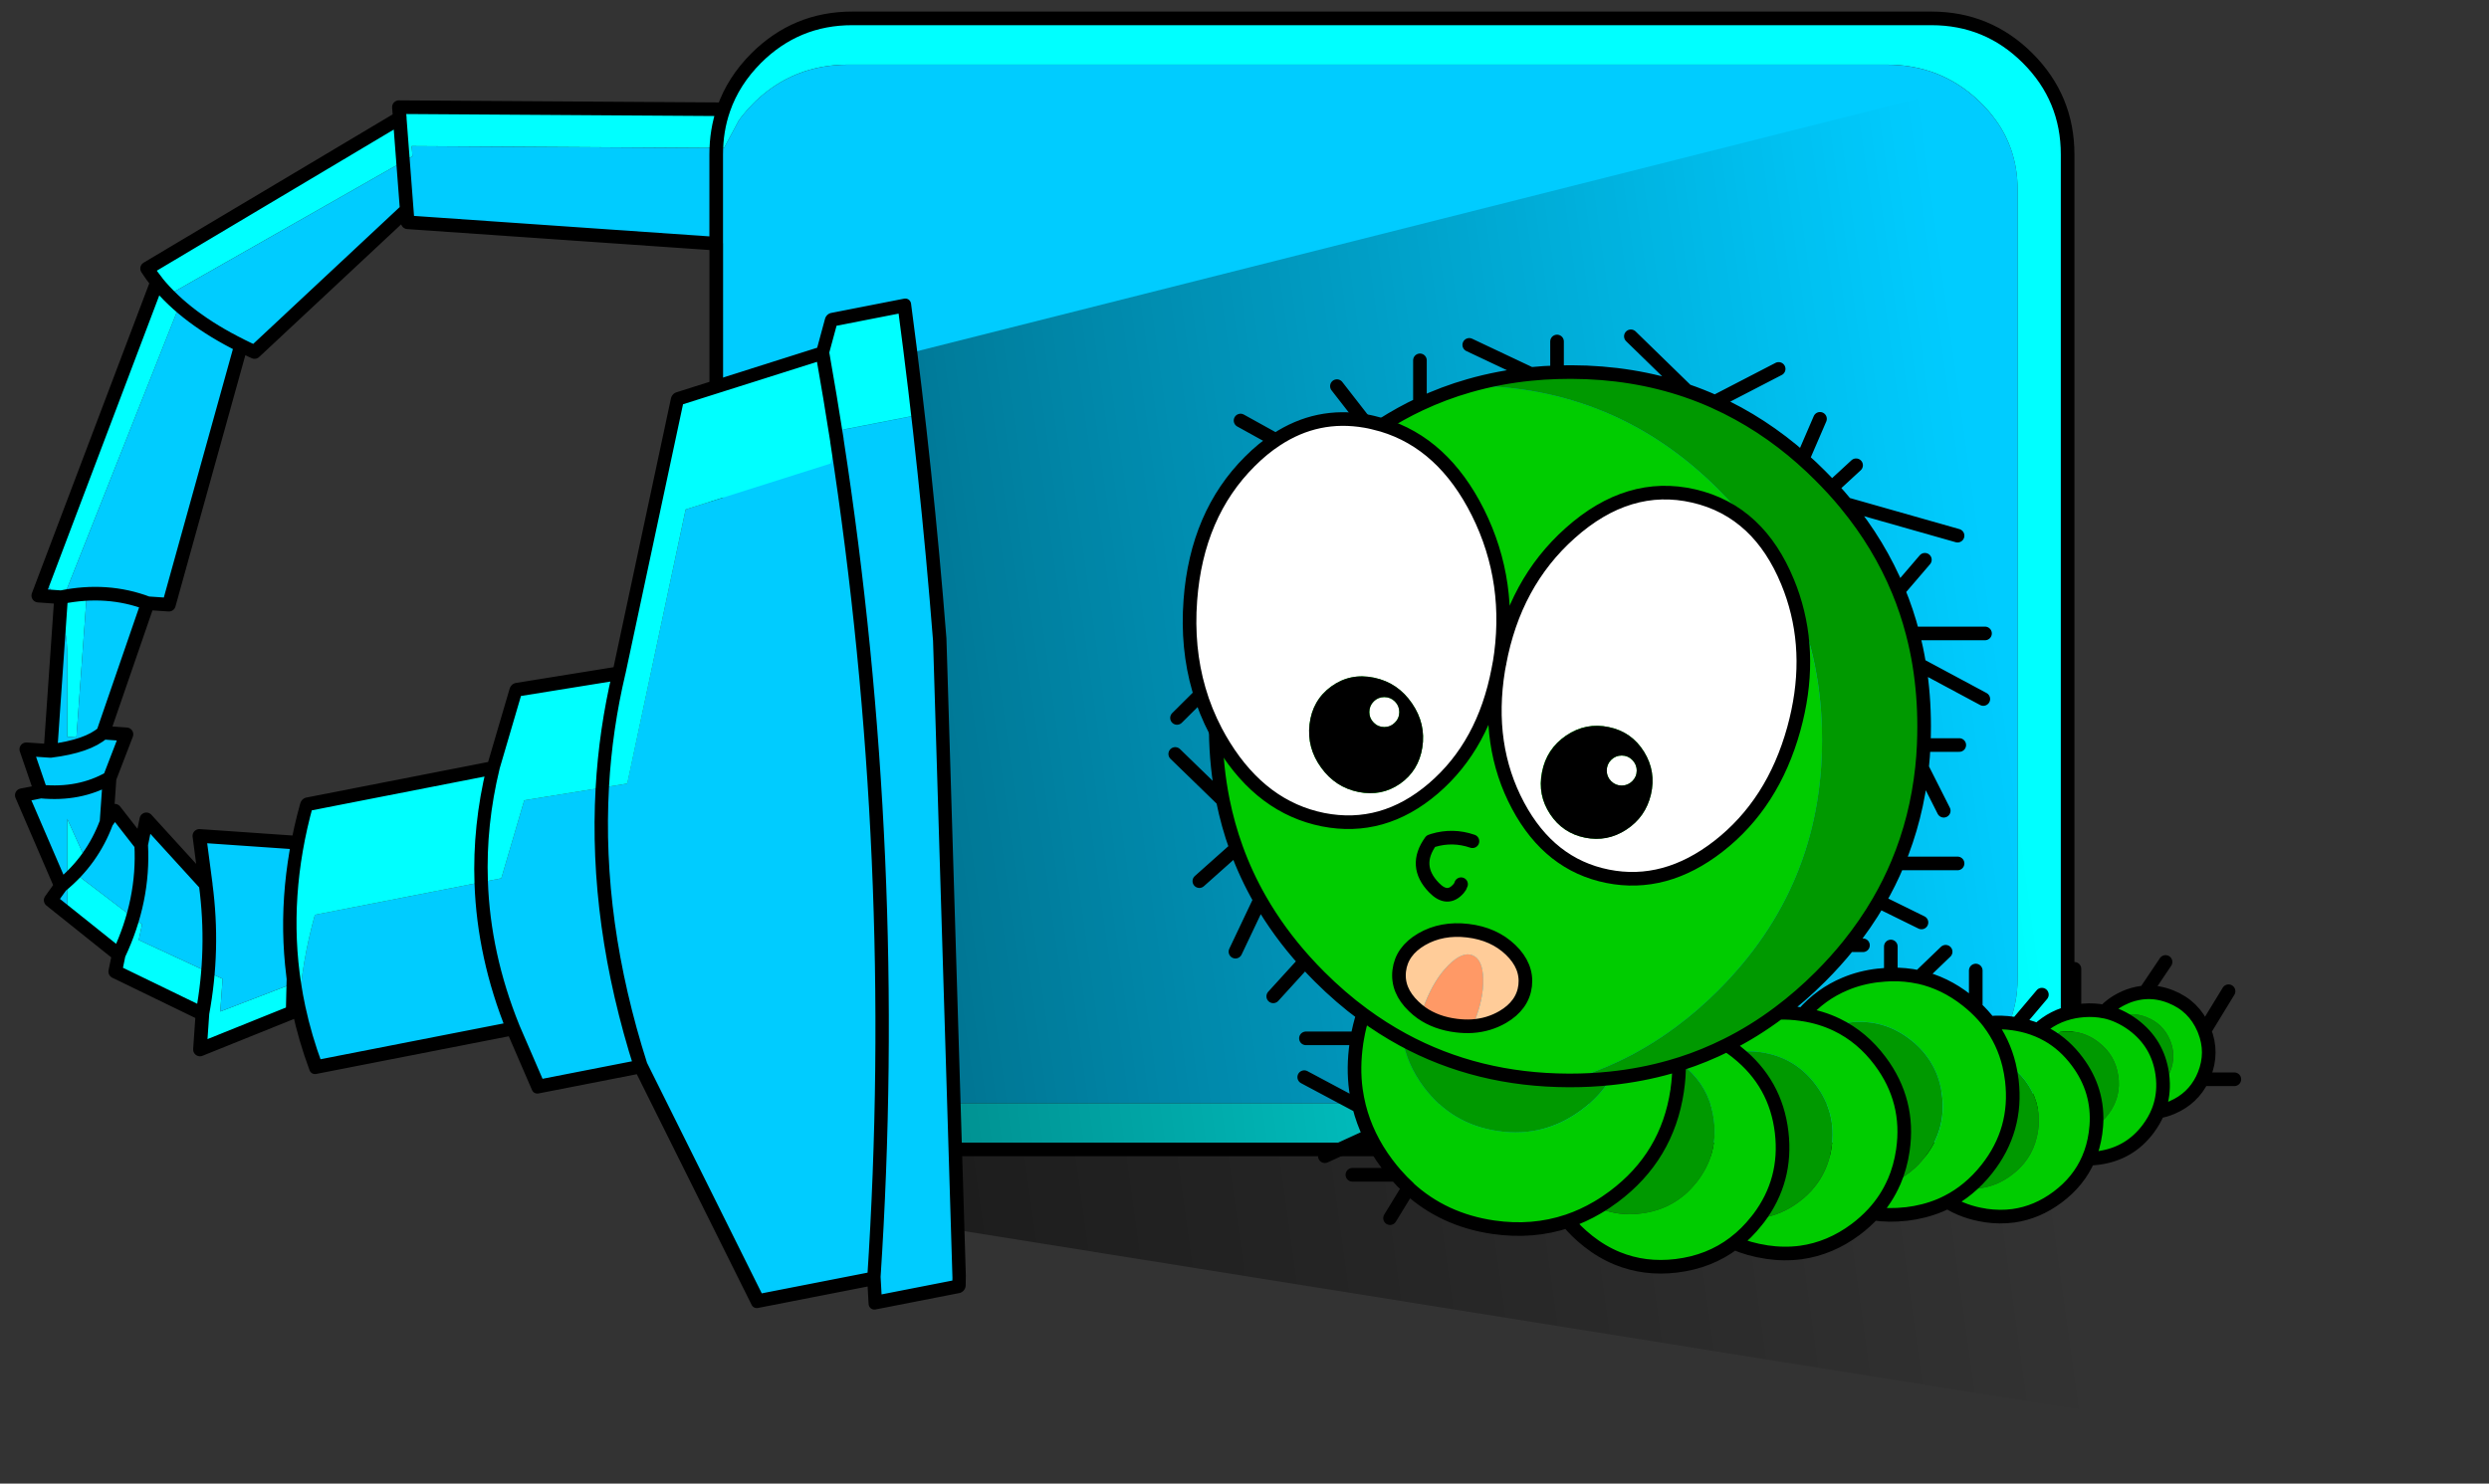
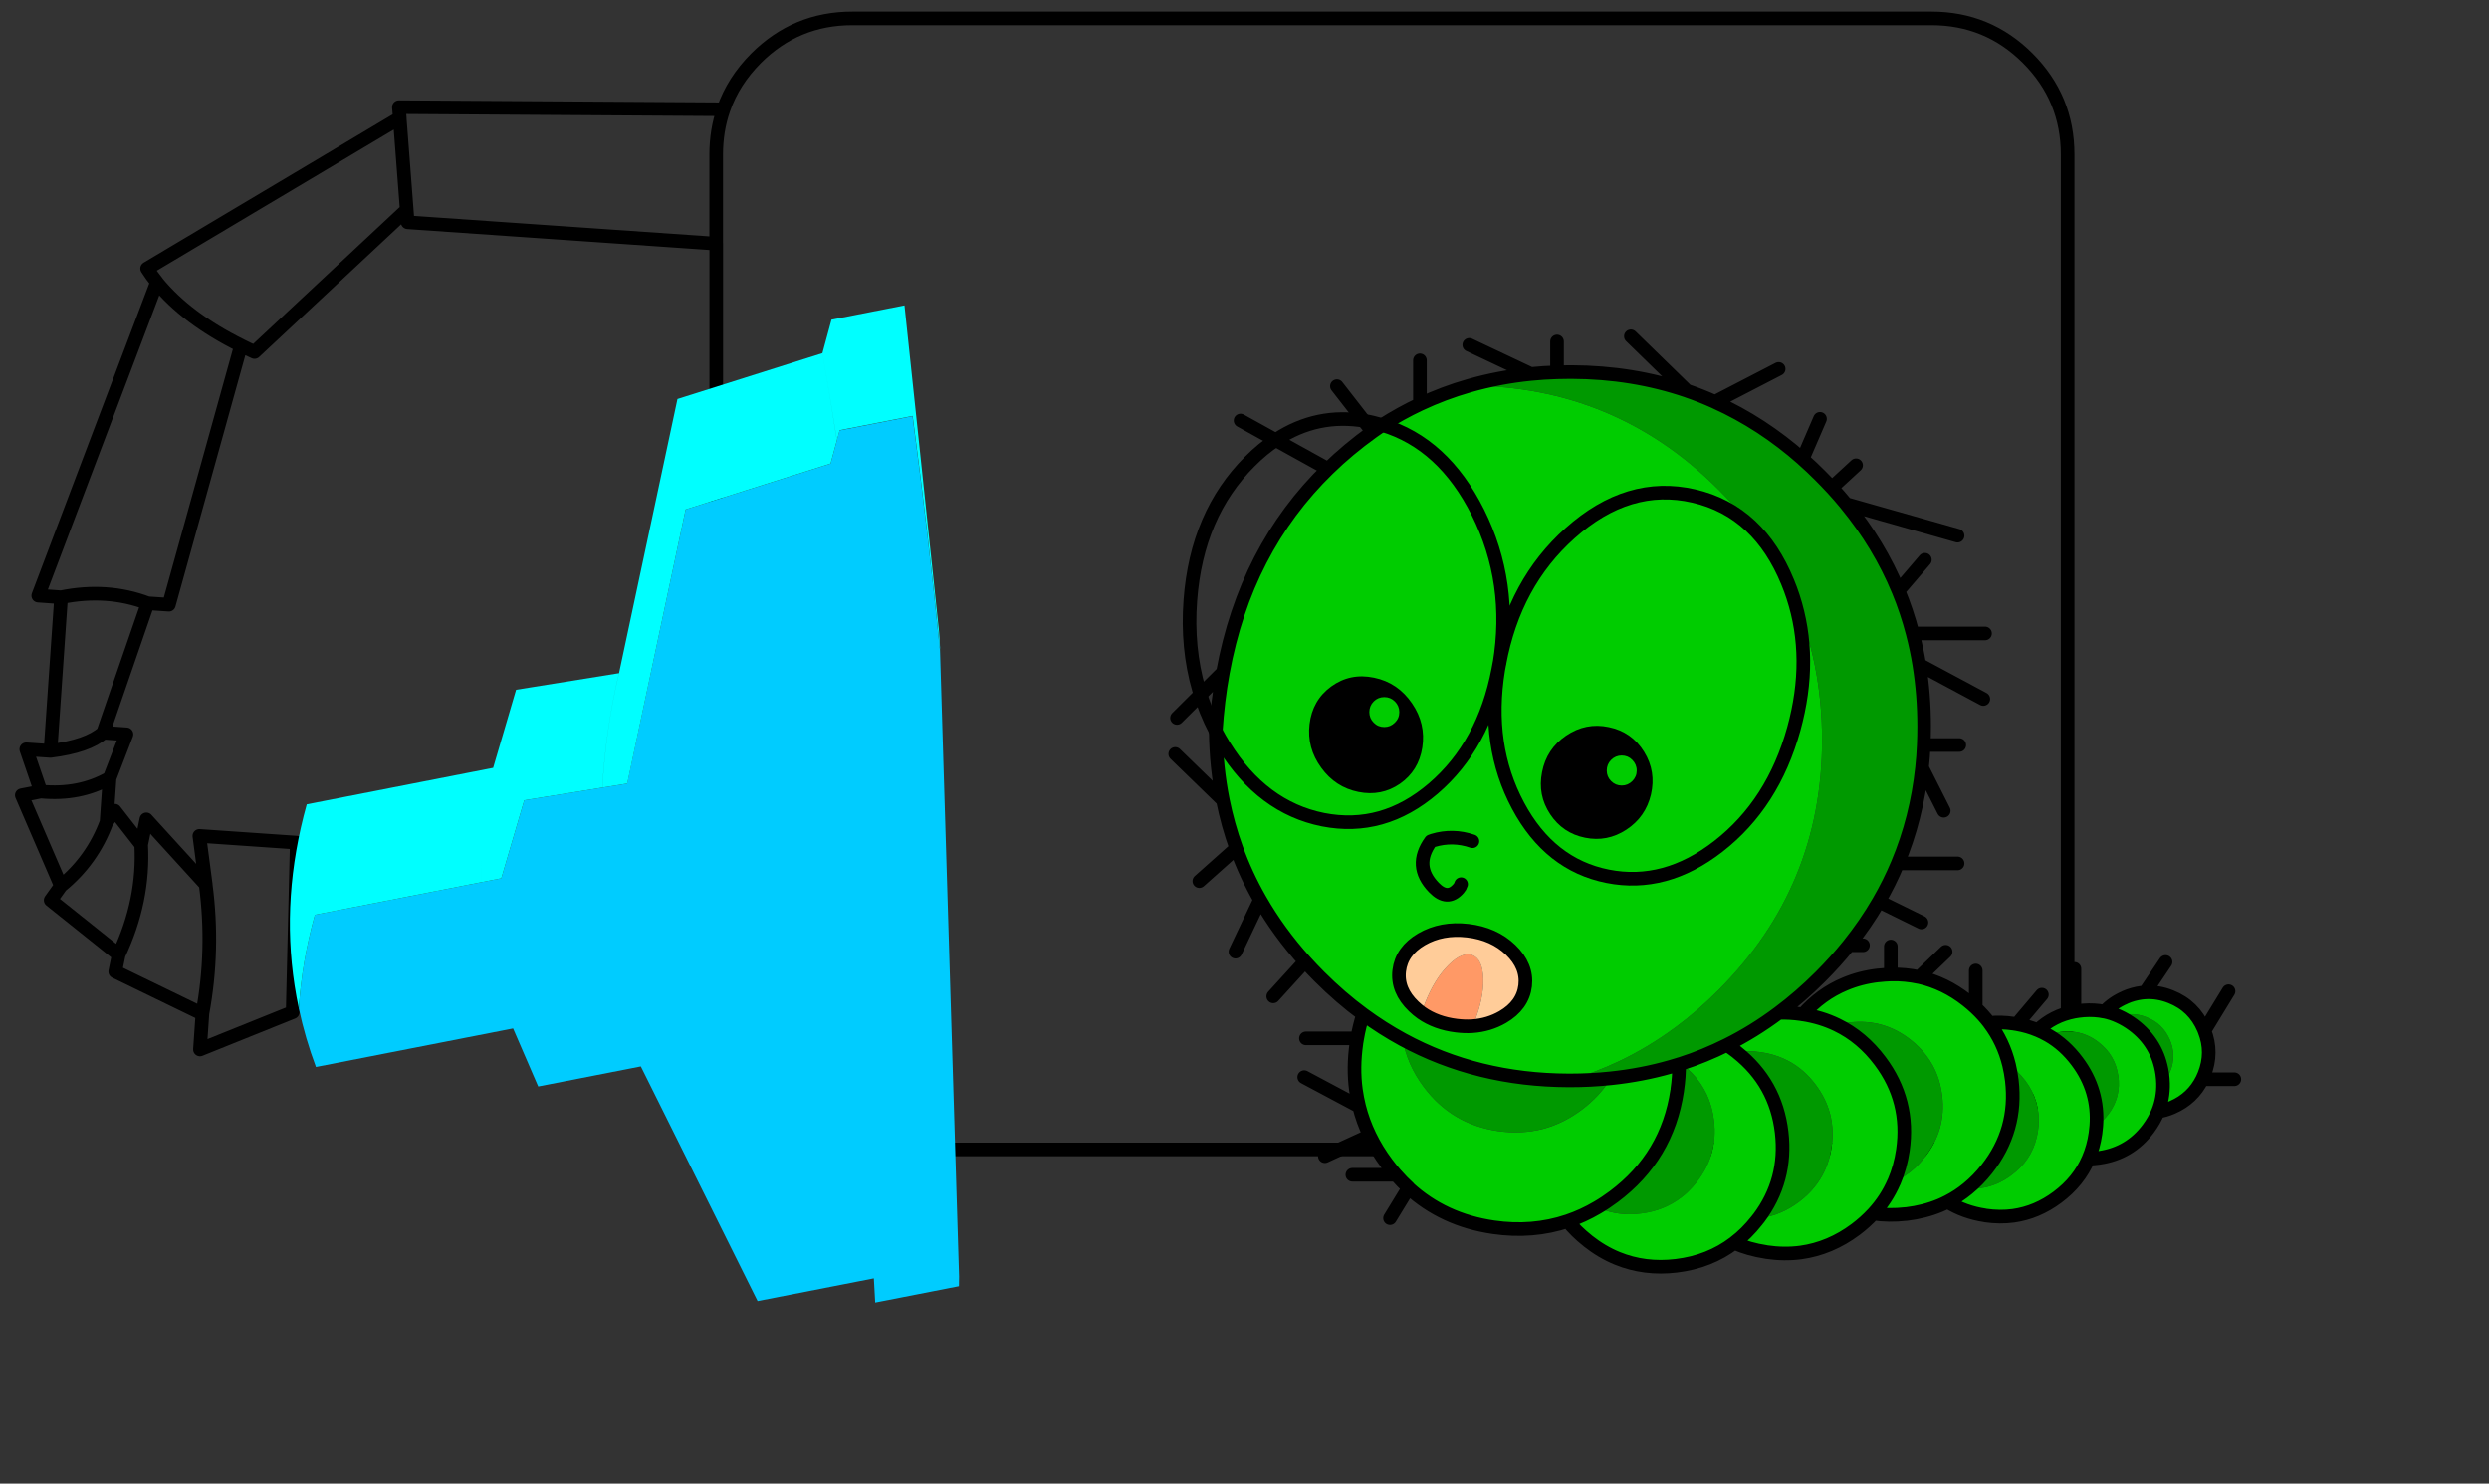
<svg xmlns="http://www.w3.org/2000/svg" version="1.1" id="Layer_1" x="0px" y="0px" viewBox="0 0 3654.6 2179" style="enable-background:new 0 0 3654.6 2179;" xml:space="preserve">
  <rect x="0" y="0" width="3654.6" height="2179" fill="#333333" stroke="none" />
  <style type="text/css">
	.st0{fill:#00FFFF;}
	.st1{fill:#00CCFF;}
	.st2{fill:none;stroke:#000000;stroke-width:20;stroke-linecap:round;stroke-linejoin:round;}
	.st3{fill:url(#SVGID_1_);}
	.st4{fill:#00CC00;}
	.st5{fill:#FF9966;}
	.st6{fill:#FFCC99;}
	.st7{fill:#009900;}
	.st8{fill:#FFFFFF;}
</style>
  <g id="Layer_14">
    <g>
      <g>
        <g>
-           <path class="st0" d="M203.7,1380.6l4.9-22.9l-96.2-73.4l14.5-19.3l-28.2-62.4v139.1l75.6,60.4l-5.1,24.9l128,62.1l-3.6,52.3      l136.1-54.8l1-42.2l-107.3,41.3l3.5-48L203.7,1380.6 M2930.2,176.2c5.4,7.5,10.2,15.3,14.2,23.3c3.1,6.2,5.8,12.5,8.1,19      c6.6,18.7,9.9,38.8,9.9,60.1v1158.1c0,50.7-18.8,94-56.4,129.8c-37.6,35.9-82.9,53.8-136.1,53.8H1245.4      c-53.2,0-98.5-17.9-136.1-53.8c-37.6-35.8-56.3-79.1-56.3-129.8V398.8l-1.3,0v1089.4c0,55.2,19.5,102.4,58.5,141.4      c39.1,39.1,86.2,58.6,141.5,58.6h1584.2c55.2,0,102.4-19.5,141.4-58.6c39.1-39,58.6-86.2,58.6-141.4V227      c0-55.2-19.5-102.4-58.6-141.5c-39-39-86.2-58.6-141.4-58.5H1251.7c-55.2,0-102.4,19.5-141.5,58.5l-47.3,73.7      c-0.2,0.4-0.3,0.9-0.4,1.3l-476.8-3l1.3,16l-371,221c4.6,7.1,9.4,13.8,14.5,20.1L65.1,851.1c5.6,8.2,10.6,16.7,14.8,25.5      l9.8,0.7l-1.3,19.9c6.9,20.4,10.3,42.2,10.3,65.4v119.5l13.5,0.9l15-207.3l-32.3-2.2l167.7-422.7c-4.9-5.8-9.5-11.9-13.9-18.4      l357-203l-1.3-14.8l458.9,2.8c0.1-0.4,0.3-0.9,0.5-1.3l21.2-39.6c0.1-0.1,0.1-0.2,0.2-0.3c0.1-0.1,0.2-0.2,0.3-0.3      c0.1-0.1,0.2-0.2,0.3-0.3c0.4-0.6,0.8-1.2,1.2-1.7c0.8-1,1.5-2.1,2.3-3.1c0.1-0.1,0.2-0.2,0.3-0.3c0.4-0.6,0.9-1.2,1.4-1.8      c4.6-5.8,9.7-11.5,15.3-17c0.5-0.5,1.1-1.1,1.7-1.6c0.1-0.1,0.2-0.3,0.3-0.4c0.3-0.3,0.5-0.5,0.8-0.8c0.1-0.1,0.2-0.2,0.3-0.3      c37.6-35.8,82.9-53.7,136.1-53.7H2770c53.2,0,98.5,17.9,136.1,53.7C2915.3,157.4,2923.3,166.6,2930.2,176.2z" />
-           <path class="st1" d="M79.9,876.6c-4.2-8.8-9.1-17.3-14.8-25.5l-9,23.8L79.9,876.6 M2944.4,199.5c-4-8.1-8.8-15.8-14.2-23.3      c-6.9-9.6-15-18.8-24.1-27.5c-37.6-35.8-82.9-53.7-136.1-53.7H1245.4c-53.2,0-98.5,17.9-136.1,53.7c-0.1,0.1-0.2,0.2-0.3,0.3      c-0.3,0.2-0.5,0.5-0.8,0.8c-0.1,0.1-0.2,0.2-0.3,0.4c-0.6,0.6-1.2,1.1-1.7,1.6c-5.6,5.5-10.7,11.2-15.3,17      c-0.5,0.6-1,1.2-1.4,1.8c-0.1,0.1-0.2,0.2-0.3,0.3c-0.8,1.1-1.6,2.1-2.3,3.1c-0.4,0.5-0.8,1.1-1.2,1.7c-0.1,0.1-0.2,0.2-0.3,0.3      c-0.1,0.1-0.2,0.2-0.3,0.3c-0.1,0.1-0.1,0.2-0.2,0.3l-21.2,39.6c-0.2,0.4-0.3,0.9-0.5,1.3l-458.9-2.8l1.3,14.8l-357,203      c4.4,6.5,9,12.6,13.9,18.4L94.9,873.5l32.3,2.2l-15,207.3l-13.5-0.9V962.6c0-23.2-3.4-45-10.3-65.4l-14.3,205.8l-35.5-2.4      l21.3,62.1L32,1168l57.4,133.2l-15,21l24.3,19.5v-139.1l28.2,62.4l-14.5,19.3l96.2,73.4l-4.9,22.9l123.2,57l-3.5,48l107.3-41.3      l5-206.8l-143-9.9l9.4,71.4l-87.2-95.7l-7.6,37.1l-38.8-49.8l-12.1,16.9l4.5-64.7l24.8-64.4l-34.3-2.4L216.9,886l31.1,2.1      l105.9-380.6c7,3.5,13.7,6.7,19.9,9.5l223.5-208.7l1.4,18.3l453.1,31.4v40.8l1.3,0v1037.9c0,50.7,18.8,94,56.3,129.8      c37.6,35.9,82.9,53.8,136.1,53.8H2770c53.2,0,98.5-17.9,136.1-53.8c37.6-35.8,56.4-79.1,56.4-129.8V278.6      c0-21.3-3.3-41.4-9.9-60.1C2950.2,212,2947.5,205.7,2944.4,199.5z" />
-         </g>
+           </g>
      </g>
    </g>
  </g>
  <g id="Layer_6">
    <g>
      <g>
        <path class="st2" d="M1062.4,160.5c9.5-27.6,25.5-52.6,47.8-75c39.1-39,86.2-58.6,141.5-58.5h1584.2     c55.2,0,102.4,19.5,141.4,58.5c39.1,39.1,58.6,86.2,58.6,141.5v1261.2c0,55.2-19.5,102.4-58.6,141.4     c-39,39.1-86.2,58.6-141.4,58.6H1251.7c-55.2,0-102.4-19.5-141.5-58.6c-39-39-58.5-86.2-58.5-141.4V357.9l-453.1-31.4l-1.4-18.3     L373.7,517c-6.2-2.8-12.9-6-19.9-9.5L248,888.1l-31.1-2.1l-65.5,190.1l34.3,2.4l-24.8,64.4l-4.5,64.7l12.1-16.9l38.8,49.8     l7.6-37.1l87.2,95.7l-9.4-71.4l143,9.9l-6,249l-136.1,54.8l3.6-52.3l-128-62.1l5.1-24.9l-99.9-79.9l15-21L32,1168l27.9-5.4     l-21.3-62.1l35.5,2.4l15.6-225.7l-33.5-2.4l174.3-460.3c-5.1-6.3-9.9-13-14.5-20.1l371-221l-1.3-16L1062.4,160.5     c-7.2,20.7-10.8,42.8-10.8,66.5v130.9 M586.9,173.5l10.3,134.7 M230.4,414.6c28.8,35.4,70,66.4,123.5,92.9 M74.1,1102.9     c36.5-4.5,62.3-13.5,77.3-26.8 M89.7,877.2c45-9.2,87.5-6.3,127.3,8.8 M302,1299.1c8.5,63.7,6.9,127-4.9,190 M174.3,1402.1     c25-52.9,36-106.8,33-161.6 M89.4,1301.2c30.9-25.2,53.2-56.4,67-93.6 M59.9,1162.6c37.8,3.6,71.4-2.9,100.9-19.7" />
      </g>
    </g>
  </g>
  <g id="Layer_12">
    <g transform="matrix( 1, 0, 0, 1, 0,420) ">
      <g>
        <g>
          <linearGradient id="SVGID_1_" gradientUnits="userSpaceOnUse" x1="1092.301" y1="740.661" x2="2957.201" y2="998.911" gradientTransform="matrix(1 0 0 -1 0 1690.717)">
            <stop offset="0" style="stop-color:#000000;stop-opacity:0.498" />
            <stop offset="1" style="stop-color:#000000;stop-opacity:0" />
          </linearGradient>
-           <path class="st3" d="M3134.5,1663.2L2900.4-296.2L1243.3,121.9l-71.8,1227.2L3134.5,1663.2z" />
        </g>
      </g>
    </g>
  </g>
  <g id="Layer_13">
    <g transform="matrix( -0.056, -1.008, 0.981, -0.192, 649.85,2517.3) ">
      <g>
        <g>
          <g>
            <path class="st1" d="M1408.5,824.5c4.9-0.3,9.8-0.5,14.7-0.6c-10.3-0.1-20.6,0-30.9,0.2L1408.5,824.5 M506.2,674.4l-35.3,0       l0,125.3c0.9,0.1,1.7,0.1,2.6,0.2c1.5,0.1,2.9,0.2,4.4,0.3c1.4,0.1,2.7,0.2,4,0.3c0.9,0.1,1.8,0.1,2.6,0.2l907.4,23.3       c115.4-5.3,230.8-12.4,346.2-21.4l0-109.2l-13.8-4.9C1310.3,729.4,904.2,724.7,506.2,674.4 M1288.9,349.8l1.2-37.1       c-127.8-14.9-265.3-3.5-412.7,34.1L506.2,500.4l0,174c398,50.3,804,55,1218.2,14.2l-31.6-11.2L1667.6,459L1288.9,349.8        M1187.9,125.5l0-248.8c-43.2-15.6-86.7-26.1-130.7-31.5c-29.5,4.6-59.2,11.4-89,20.5l0,295.2       C1043.5,135.8,1116.7,124.1,1187.9,125.5 M1187.9,155.7v-30.2c-71.2-1.5-144.4,10.3-219.7,35.3l-90.8,32.4l0,153.7       c147.4-37.6,285-48.9,412.7-34.1l3.8-116.7L1187.9,155.7z" />
            <path class="st0" d="M1392,824.1c-0.2,0-0.4,0-0.7,0c0.3,0,0.6,0,0.9,0H1392 M1349.4,152.7v-279       c-84.3-30.6-170.2-41.5-257.6-32.9c-11.5,1.1-23.1,2.6-34.6,4.4c44,5.4,87.5,15.9,130.7,31.5l0,248.8       C1243,126.7,1296.8,135.7,1349.4,152.7 M1187.9,125.5v30.2l106,40.4l-3.8,116.7c55.3,6.4,108.7,17.8,160.3,34l5.1-153.7       l-106.1-40.4C1296.8,135.7,1243,126.7,1187.9,125.5 M1854.3,674.4L1829.1,456l-378.7-109.1c-51.6-16.3-105-27.6-160.3-34       l-1.2,37.1L1667.6,459l25.3,218.4l31.6,11.2C1767.6,684.4,1810.9,679.6,1854.3,674.4 M1899.8,690.5l-45.4-16.1       c-43.4,5.2-86.7,10-129.8,14.3l13.8,4.9l0,109.2c-115.4,8.9-230.8,16.1-346.2,21.4h0.3c10.3-0.2,20.6-0.2,30.9-0.2l476.6-24.2       V690.5z" />
          </g>
        </g>
        <g>
-           <path class="st2" d="M1899.8,799.7V690.5l-45.4-16.1c-43.4,5.2-86.7,10-129.8,14.3 M1392,824.1h0.3 M1899.8,799.7      c-163.8,12.7-327.5,21-491.3,24.8l-16.2-0.4 M1392,824.1l-907.4-23.3c-0.9-0.1-1.8-0.1-2.6-0.2c-1.4-0.1-2.7-0.2-4.1-0.3      c-1.5-0.1-2.9-0.2-4.4-0.3c-0.9-0.1-1.7-0.1-2.6-0.2l0-125.3l35.3,0l0-174l371.1-153.6l0-153.7l90.8-32.4l0-295.2      c29.8-9,59.5-15.9,89-20.5c11.5-1.8,23.1-3.3,34.6-4.4c87.4-8.6,173.3,2.4,257.6,32.9v279l106.1,40.4l-5.1,153.7L1829.1,456      l25.3,218.4 M968.2,160.8c75.3-25,148.5-36.7,219.7-35.2c55.1,1.1,108.9,10.2,161.5,27.1 M877.4,346.8      c147.4-37.6,285-48.9,412.8-34.1c55.3,6.4,108.7,17.8,160.3,34 M506.2,674.4c398,50.3,804,55,1218.2,14.2" />
-         </g>
+           </g>
      </g>
    </g>
  </g>
  <g>
    <g transform="matrix( 1, 0, 0, 1, 1911,937.55) ">
      <g>
        <g>
          <g>
            <path class="st4" d="M721.8-61c-3.3-7.1-10.3-20.5-21.1-40.4c-10.7-19.8-24.5-41.1-41.3-63.8c-14.3-18.5-30.1-36.4-47.4-53.6       C510.9-319.8,389-370.6,246.3-371.1c-24.9,7.1-49.1,16.2-72.5,27.2c-18.9,8.9-37.3,19-55.2,30.5c-4.9,3.3-9.7,6.7-14.5,10.1       c-23.5,16.9-45.3,35.1-65.2,54.5C-42-170.1-93.4-70.5-115.4,49.9c-5.1,27.8-8.6,56.7-10.5,86.7c0.4,35,3.9,68.7,10.4,101.1       c4.9,24.2,11.5,47.8,19.7,70.6c9.5,26.1,21.1,51.3,35,75.6c18.2,31.8,40.2,62,66,90.6c6.8,7.6,13.9,15,21.2,22.4       c20.5,20.5,41.9,39,64.1,55.3c18.8,13.8,38.1,26.2,58.1,37c73,39.7,154.1,59.7,243.4,60c25.7-7.4,50.5-16.8,74.5-28.2       c28.3-13.5,55.4-29.8,81.4-48.9c0.7-0.5,1.4-1.1,2.2-1.6c21.4-15.9,42.1-33.8,61.9-53.6c101.6-101.6,152.4-224.2,152.4-367.8       C764.3,73.2,750.1,3.2,721.8-61 M193.3,296.8c-1.2,0.4-2.3,0.8-3.4,1.2c-17.4,24.1-15.9,46.8,4.6,68       c13.2,13.7,25.3,14.2,36.3,1.5c1.7-1.9,2.9-4,3.6-6.4c-0.8,2.4-2,4.5-3.6,6.4c-11,12.8-23.1,12.3-36.3-1.5       c-20.5-21.2-22-43.9-4.6-68C191,297.6,192.1,297.2,193.3,296.8c19.3-5.8,38.5-5.4,57.8,1.2C231.8,291.4,212.6,291,193.3,296.8        M307.3,457.6c16.4,15.8,23.5,33.3,21.3,52.5c-2.3,19.2-13.3,34.6-33,46.1c-13.5,7.8-28.3,12.3-44.5,13.4       c-7.5,0.5-15.3,0.2-23.4-0.8c-20-2.4-37.1-8.6-51.5-18.8c-4-2.9-7.8-6-11.4-9.5c-16.5-15.8-23.6-33.3-21.3-52.5       c2.3-19.2,13.2-34.6,32.9-46.1c19.7-11.4,42.3-15.6,67.8-12.6C269.8,432.4,290.8,441.8,307.3,457.6 M734.4,552.1       c-0.2-0.1-0.5-0.1-0.8-0.2c-11.2-1.6-22.1-2.3-32.8-2c-24.4,18.3-49.8,34-76.3,47.2c4.9,3.2,9.8,6.7,14.6,10.4h0       c11.3-1.6,23.1-1.5,35.3,0.3c0.1,0,0.3,0.1,0.5,0.1c8.8,1.3,17.1,3.4,25,6.2c5.1,1.8,10,4,14.8,6.5c15.6,8.2,29.1,20,40.5,35.3       c20.3,27.2,28.1,57.6,23.2,91.2c-2.6,17.8-8.3,33.8-17.3,47.9c-2.2,3.5-4.6,6.8-7.2,10.1c-6.6,8.4-14.5,16-23.7,22.8       c-17.4,13-36,20.8-56,23.5c-1,0.1-2,0.3-3,0.4c-0.9,1.3-1.9,2.5-2.8,3.8c-9.9,12.6-20.8,23.4-32.7,32.4       c14.4,6.3,29.9,10.7,46.5,13.2c0.2,0,0.5,0.1,0.7,0.2c17.5,2.6,34.3,2.8,50.7,0.6c28.6-3.9,55.3-15.2,80.3-33.8       c9.6-7.2,18.2-14.9,25.9-23.3c12.8-13.9,22.9-29.4,30.3-46.5c6.2-14.3,10.5-29.8,12.9-46.4c7-48.2-4.1-91.8-33.3-130.8       c-17.7-23.7-38.9-41.5-63.6-53.4c-15.3-7.4-31.9-12.5-49.9-15.3C735.6,552.2,735,552.2,734.4,552.1 M990,542.7       c-4.1-3.8-8.4-7.6-13-11.1c-21.7-17.2-45.1-28.5-70.1-34.1c-13.4-3-27.3-4.3-41.6-3.9c-5.8,0.1-11.6,0.6-17.6,1.3       c-0.2,0-0.5,0-0.8,0c-17.5,2.1-33.8,6.3-48.9,12.6c-23.5,9.8-44.2,24.7-61.9,44.8c18,2.8,34.6,7.9,49.9,15.3       c5.8-1.5,11.9-2.7,18.1-3.5c0.1,0,0.3,0,0.6,0c33.5-3.8,63.4,4.7,89.9,25.6c8.9,7,16.5,14.7,22.8,23c3.5,4.6,6.7,9.5,9.5,14.6       c7.2,13.3,11.8,28.1,13.8,44.5c4,33.7-4.5,63.8-25.6,90.4c-2.7,3.4-5.5,6.7-8.4,9.8c-1.8,1.9-3.6,3.7-5.5,5.5       c-9.4,8.7-19.7,15.6-31.1,20.8c-7.4,17.1-17.5,32.6-30.3,46.5c15.4,2.3,31.4,2.5,48,0.6c0.2,0,0.4,0,0.7,0       c17.5-2.1,33.9-6.3,49.1-12.6c3.8-1.6,7.6-3.4,11.3-5.3c10.4-5.4,20.3-11.8,29.5-19.4c10.1-8.3,19.4-17.8,28-28.7       c30.2-38.2,42.4-81.6,36.7-130c-0.9-7.9-2.3-15.5-4.1-22.9c-5.5-22.9-15.2-43.4-29.1-61.7C1004,557,997.3,549.7,990,542.7        M437.9,837.3c-1.1-0.5-2.2-0.9-3.3-1.4c-14.1,8.3-28.6,15-43.5,20c8.3,10.3,18,19.7,28.9,28.4c0.2,0.2,0.3,0.3,0.5,0.5       c13.9,11,28.4,19.6,43.6,25.8c26.7,10.9,55.5,14.6,86.4,10.9c32.5-3.8,60.9-15,85.2-33.6c11.9-9,22.8-19.8,32.7-32.4       c1-1.2,1.9-2.5,2.8-3.8c28.1-37.3,39.3-79.4,33.8-126.3c-5.7-48.2-27.5-87.3-65.4-117.4c-0.2-0.2-0.4-0.4-0.6-0.5       c-4.8-3.7-9.6-7.2-14.6-10.4c-21.7,10.8-44.1,19.9-67.1,27.3c0.8,0.6,1.6,1.3,2.5,1.9c0.1,0.1,0.2,0.2,0.3,0.3       c0.4,0.3,0.9,0.7,1.3,1c4.3,3.5,8.4,7.2,12.1,11.1c18.2,19,28.9,42.2,32.1,69.6c4,33.7-4.5,63.9-25.5,90.5       c-4.2,5.3-8.6,10.1-13.2,14.5c-2.6,2.5-5.4,4.9-8.2,7c-17.2,13.5-37.4,21.7-60.7,24.4C476.5,847.5,456.5,844.9,437.9,837.3        M288.4,723.7c-45.3-6.6-81.6-28.2-109-64.9c-16.2-21.7-26.4-44.9-30.8-69.5c-20-10.8-39.3-23.2-58.1-37       c-3.7,11.3-6.6,23.1-8.7,35.3c-0.4,2.2-0.7,4.4-1.1,6.6c-0.1,0.3-0.1,0.6-0.1,0.9c-3.4,23.6-3.7,46.3-0.7,68.3       c1.1,8.2,2.7,16.2,4.7,24.2c3.7,14.7,8.9,29,15.6,42.9c6.8,14.1,15.2,27.9,25.2,41.2c4.3,5.7,8.7,11.2,13.3,16.4       c5.9,6.8,12.1,13.1,18.6,19c34.3,31.4,75.9,50.7,124.6,57.8c38.5,5.6,74.9,2.6,109.1-8.9c14.9-5,29.5-11.7,43.5-20       c8.1-4.8,16.1-10.1,23.9-15.9c52.4-39.1,83.4-91,93.1-155.6c0-0.3,0.1-0.7,0.1-1c1.9-12.9,2.8-25.5,2.7-37.9       c-4.1,1.3-8.2,2.6-12.3,3.8c-28.3,8.1-57.5,13.7-87.9,16.9c-10.7,17.6-25,33-42.8,46.3c-16.1,12-33,20.7-50.7,26.2       c-1.9,0.6-3.9,1.2-5.9,1.7C333.7,725.9,311.6,727,288.4,723.7 M1165.8,727.1c0.5-3.7,0.9-7.3,1.2-10.9       c2.6-34.6-6.7-66.2-28-94.7c-12.3-16.5-26.6-29.4-43.1-38.8c-4.7-2.7-9.6-5.1-14.7-7.2c-9.7-4-20-7-30.9-8.9       c-1.5-0.2-2.9-0.5-4.4-0.7c-0.2-0.1-0.4-0.1-0.6-0.1c-12.2-1.8-24-2.1-35.5-1c13.8,18.3,23.5,38.8,29.1,61.7       c3.4,2.3,6.7,4.9,9.8,7.7c0.5,0.4,0.9,0.9,1.4,1.3c4.5,4.2,8.7,8.9,12.6,14.1c15.1,20.2,21.6,42.5,19.5,67.1       c-0.2,2.2-0.4,4.3-0.8,6.6c-0.5,3.3-1.1,6.6-1.9,9.8c-5.4,22.6-17.7,41-37,55.3c-14,10.5-29,16.9-45.1,19       c-6.2,0.9-12.6,1.1-19.2,0.7c-9.2,7.6-19.1,14-29.5,19.4c16.2,10.3,34.6,16.9,55.2,19.9c0.2,0.1,0.3,0.1,0.5,0.2       c14.1,2.1,27.7,2.2,40.9,0.4c23-3.1,44.6-12.2,64.8-27.3c20.8-15.5,35.9-34.3,45.5-56.5       C1160.5,752.8,1163.9,740.4,1165.8,727.1 M1221.2,567.8c-6.9-5.1-14-9.3-21.3-12.6c-6.7-3.1-13.6-5.4-20.7-6.9       c-2.5-0.5-5-1-7.6-1.3c-10.1-1.3-20.5-1.2-31.3,0.3c-0.1,0.1-0.3,0.1-0.4,0.1c-1.7,0.3-3.4,0.5-5.1,0.8       c-20.9,4-38.8,13.1-53.6,27.3c5.1,2.1,9.9,4.5,14.7,7.2c5.3-2,11-3.5,17-4.4c0.1,0,0.2-0.1,0.3-0.1c7.5-1.1,14.7-1.2,21.7-0.3       c8.3,1.1,16.2,3.7,23.8,7.7c1.4,0.8,2.8,1.6,4.2,2.4c2.2,1.4,4.4,2.8,6.5,4.5c16.8,12.5,26.8,29.1,29.8,49.9       c1.5,10,1.1,19.6-1.1,28.7c-0.8,3.5-1.9,6.9-3.3,10.2c-2.4,6-5.7,11.8-9.9,17.4c-5.2,7-11.2,12.8-17.9,17.5       c-0.3,3.6-0.7,7.2-1.2,10.9c-1.9,13.3-5.4,25.7-10.3,37.2c5.3,0,10.6-0.5,16.1-1.3c0.2,0,0.3-0.1,0.4-0.1       c29.6-4.4,53.3-18.6,71.3-42.6c6-8,10.8-16.4,14.3-25.1c5.3-13.1,7.8-26.9,7.4-41.4c-0.1-4.7-0.5-9.5-1.2-14.3       C1259.5,609.7,1245.3,585.8,1221.2,567.8 M1209.1,527.4c-0.1,0-0.1,0.1-0.2,0.2c-11.8,5.1-21.7,12-29.8,20.7       c7.1,1.5,14,3.8,20.7,6.9c3.8-1.3,7.7-2.2,11.6-2.7c9.9-1.3,19.9,0.1,29.9,4.2c15.7,6.2,26.9,17.1,33.6,32.6       c6.7,15.6,6.9,31.2,0.6,47c-2.7,6.7-6.2,12.6-10.5,17.6c0.4,14.5-2.1,28.3-7.4,41.4c7-1.1,14-3.2,20.9-6.2       c0.2,0,0.3-0.1,0.4-0.2c19.8-8.6,34.4-22.4,43.7-41.3c1.1-2.2,2.1-4.5,3-6.8c8.6-21.6,8.7-43.1,0.2-64.5       c-0.4-0.9-0.7-1.9-1.1-2.8c-9.6-22.3-25.6-38-48.2-47c-12.7-5.1-25.3-7.2-37.8-6.4c-1.7,0.1-3.4,0.3-5.2,0.5       C1225.3,521.7,1217.2,523.9,1209.1,527.4z" />
            <path class="st5" d="M215.9,479.8c-13.6,13.6-25,31.9-34.2,55c-2,5.2-3.9,10.2-5.4,15.2c14.4,10.1,31.6,16.4,51.5,18.8       c8.1,1,15.9,1.2,23.4,0.8c0.8-2,1.6-4,2.5-6c9.3-23.1,13.7-44.3,13.2-63.5c-0.5-19.2-5.7-30.7-15.6-34.7       C241.2,461.4,229.4,466.2,215.9,479.8z" />
            <path class="st6" d="M328.5,510.1c2.3-19.2-4.8-36.7-21.3-52.5c-16.5-15.7-37.4-25.1-62.9-28.2c-25.5-3-48.1,1.2-67.8,12.6       c-19.7,11.5-30.7,26.9-32.9,46.1c-2.3,19.2,4.8,36.7,21.3,52.5c3.6,3.4,7.4,6.6,11.4,9.5c1.6-5,3.4-10,5.4-15.2       c9.2-23.1,20.6-41.5,34.2-55c13.6-13.6,25.3-18.4,35.3-14.4c9.9,4,15.1,15.5,15.6,34.7c0.5,19.2-3.9,40.4-13.2,63.5       c-0.8,2-1.6,4-2.5,6c16.2-1.1,31-5.6,44.5-13.4C315.2,544.7,326.2,529.3,328.5,510.1z" />
            <path class="st7" d="M876.4-70.1c-18.7-45.3-44.3-87.7-76.9-127.3c-6.7-8.1-13.6-16.1-20.9-24c-5.4-5.9-11-11.7-16.7-17.4       c-8.6-8.6-17.3-16.8-26.1-24.6c-39.9-35.3-82.7-63.2-128.7-83.9c-13.6-6.1-27.4-11.6-41.5-16.4       c-52.7-18.1-109.2-27.2-169.3-27.4c-0.7,0-1.4,0-2.2,0c-6.4,0-12.7,0.1-19,0.3c-13,0.4-25.8,1.2-38.5,2.5       c-31.2,3.1-61.3,8.9-90.4,17.2C389-370.6,510.9-319.8,612-218.7c17.3,17.3,33.1,35.2,47.4,53.6c16.9,22.7,30.6,43.9,41.3,63.8       C711.4-81.5,718.5-68,721.8-61c28.4,64.1,42.5,134.2,42.5,210.1c0,143.6-50.8,266.2-152.4,367.8       c-19.8,19.8-40.5,37.7-61.9,53.6c-0.7,0.5-1.4,1.1-2.2,1.6c-26,19.1-53.1,35.4-81.4,48.9c-24,11.4-48.8,20.8-74.5,28.2       c0.7,0,1.5,0,2.1,0c20.4,0,40.4-1,60-3.1c30.3-3.2,59.6-8.8,87.9-16.9c4.1-1.2,8.3-2.4,12.3-3.8c1-0.3,2-0.6,3-1       c23.1-7.4,45.5-16.5,67.1-27.3c26.5-13.2,51.9-28.9,76.3-47.2c21.2-15.8,41.6-33.5,61.2-53.1c14.9-14.9,28.7-30.2,41.4-46       c16.6-20.7,31.4-42.1,44.3-64.4c10.5-18.1,19.8-36.8,27.8-55.9c18.5-44.1,30.4-91,35.7-140.6c1.2-11,2-22.1,2.6-33.3       c0.4-9.1,0.6-18.3,0.6-27.6c0-31.1-2.4-61.2-7.1-90.4c-2.5-15.6-5.8-30.9-9.7-45.9C891.9-28.8,884.8-49.7,876.4-70.1        M639,607.6c0.2,0.2,0.4,0.3,0.6,0.5c37.9,30.1,59.7,69.2,65.4,117.4c5.5,46.9-5.7,88.9-33.8,126.3c1-0.1,2-0.2,3-0.4       c19.9-2.7,38.6-10.5,56-23.5c9.2-6.8,17.1-14.4,23.7-22.8c2.6-3.2,5-6.6,7.2-10.1c8.9-14.1,14.7-30.1,17.3-47.9       c4.9-33.6-2.9-64-23.2-91.2c-11.4-15.3-24.9-27.1-40.5-35.3c-4.7-2.5-9.6-4.7-14.8-6.5c-7.9-2.8-16.2-4.9-25-6.2       c-0.2,0-0.4-0.1-0.5-0.1C662.1,606.1,650.4,606,639,607.6L639,607.6 M1050.1,635.5c-0.5-0.4-0.9-0.9-1.4-1.3       c-3.1-2.8-6.4-5.4-9.8-7.7c1.8,7.4,3.2,15,4.1,22.9c5.7,48.4-6.5,91.8-36.7,130c-8.6,10.9-17.9,20.4-28,28.7       c6.5,0.4,12.9,0.2,19.2-0.7c16.1-2.1,31.1-8.5,45.1-19c19.3-14.3,31.6-32.8,37-55.3c0.8-3.2,1.4-6.5,1.9-9.8       c0.3-2.2,0.6-4.4,0.8-6.6c2.1-24.5-4.4-46.9-19.5-67.1C1058.8,644.4,1054.6,639.7,1050.1,635.5 M926.9,627.4       c-2.8-5.1-5.9-10-9.5-14.6c-6.3-8.4-13.9-16.1-22.8-23c-26.5-20.9-56.4-29.4-89.9-25.6c-0.3,0-0.5,0-0.6,0       c-6.3,0.8-12.3,1.9-18.1,3.5c24.7,11.9,45.9,29.7,63.6,53.4c29.2,39,40.3,82.7,33.3,130.8c-2.4,16.6-6.7,32-12.9,46.4       c11.4-5.1,21.7-12,31.1-20.8c1.9-1.7,3.7-3.6,5.5-5.5c2.9-3.1,5.7-6.3,8.4-9.8c21.1-26.6,29.6-56.8,25.6-90.4       C938.7,655.5,934.2,640.7,926.9,627.4 M458.5,819.9c-7.8,5.8-15.8,11.2-23.9,15.9c1.1,0.5,2.2,1,3.3,1.4       c18.6,7.7,38.7,10.2,60.2,7.7c23.3-2.7,43.5-10.9,60.7-24.4c2.8-2.2,5.6-4.5,8.2-7c4.6-4.4,9-9.2,13.2-14.5       c21-26.6,29.5-56.8,25.5-90.5c-3.2-27.4-13.9-50.6-32.1-69.6c-3.7-3.9-7.8-7.6-12.1-11.1c-0.4-0.4-0.9-0.7-1.3-1       c-0.2-0.1-0.3-0.2-0.3-0.3c-0.8-0.6-1.6-1.3-2.5-1.9c-1,0.3-2,0.7-3,1c0.1,12.4-0.8,25-2.7,37.9c-0.1,0.3-0.1,0.7-0.1,1       C541.9,728.9,510.9,780.8,458.5,819.9 M179.4,658.8c27.4,36.7,63.7,58.3,109,64.9c23.3,3.4,45.4,2.3,66.3-3.3       c2-0.5,4-1.1,5.9-1.7c17.7-5.5,34.6-14.2,50.7-26.2c17.9-13.3,32.1-28.7,42.8-46.3c-19.6,2.1-39.6,3.1-60,3.1       c-0.7,0-1.4,0-2.1,0c-89.3-0.3-170.4-20.3-243.4-60C152.9,613.9,163.2,637.1,179.4,658.8 M1169.5,592.6       c-2.1-1.6-4.3-3.1-6.5-4.5c-1.4-0.8-2.8-1.6-4.2-2.4c-7.6-4-15.5-6.6-23.8-7.7c-7-0.9-14.2-0.8-21.7,0.3c-0.1,0-0.2,0-0.3,0.1       c-6,0.9-11.7,2.4-17,4.4c16.5,9.4,30.8,22.3,43.1,38.8c21.3,28.5,30.6,60.1,28,94.7c6.7-4.6,12.7-10.4,17.9-17.5       c4.2-5.6,7.5-11.4,9.9-17.4c1.4-3.3,2.5-6.7,3.3-10.2c2.2-9.1,2.6-18.7,1.1-28.7C1196.2,621.7,1186.3,605.1,1169.5,592.6        M1199.9,555.2c7.3,3.3,14.4,7.5,21.3,12.6c24.1,18,38.3,41.9,42.6,71.7c0.7,4.9,1.1,9.6,1.2,14.3c4.4-5,7.9-10.9,10.5-17.6       c6.3-15.7,6.1-31.4-0.6-47c-6.7-15.5-17.9-26.4-33.6-32.6c-10-4.1-20-5.5-29.9-4.2C1207.6,553,1203.7,553.9,1199.9,555.2z" />
          </g>
        </g>
        <g>
          <path class="st2" d="M1257.6,695.2c7-1.2,14-3.2,20.9-6.2c0.2,0,0.3-0.1,0.4-0.2c19.8-8.6,34.4-22.4,43.7-41.3      c1.1-2.2,2.1-4.5,3-6.8c8.6-21.6,8.7-43.1,0.2-64.5c-0.4-0.9-0.7-1.9-1.1-2.8c-9.6-22.3-25.6-38-48.2-47      c-12.7-5.1-25.3-7.2-37.8-6.4c-1.7,0.1-3.4,0.3-5.2,0.5c-8.1,1.1-16.3,3.3-24.3,6.8c-0.1,0-0.1,0.1-0.2,0.2      c-11.8,5.1-21.7,12-29.8,20.7c7.1,1.5,14,3.8,20.7,6.9 M1265,653.8c0.3,14.5-2.1,28.3-7.4,41.4c-3.5,8.7-8.3,17-14.3,25.1      c-17.9,24-41.7,38.2-71.3,42.6c-0.1,0-0.3,0.1-0.4,0.1c-5.5,0.8-10.8,1.2-16.1,1.3c-9.5,22.2-24.7,41-45.5,56.5      c-20.1,15-41.7,24.1-64.8,27.3c-13.2,1.8-26.8,1.6-40.9-0.4c-0.2,0-0.3-0.1-0.5-0.2c-20.5-3-38.9-9.7-55.2-19.9      c-3.7,1.9-7.5,3.7-11.3,5.3c-15.2,6.3-31.6,10.5-49.1,12.6c-0.2,0-0.5,0-0.7,0c-16.6,1.9-32.6,1.7-48-0.6      c-7.7,8.3-16.3,16.1-25.9,23.3c-24.9,18.6-51.7,29.8-80.3,33.8c-16.3,2.2-33.2,2-50.7-0.6c-0.2-0.1-0.5-0.1-0.7-0.2      c-16.6-2.5-32.2-6.9-46.5-13.2c-24.3,18.5-52.7,29.7-85.2,33.6c-30.9,3.7-59.7,0-86.4-10.9c-15.2-6.2-29.7-14.8-43.6-25.8      c-0.2-0.1-0.3-0.3-0.5-0.5c-11-8.7-20.6-18.2-28.9-28.4c-34.2,11.5-70.6,14.5-109.1,8.9c-48.8-7.1-90.3-26.3-124.6-57.7      l-27.1,44.4 M1238.6,520.1l30.1-44.8 M1265,653.8c-0.1-4.7-0.5-9.5-1.2-14.4c-4.3-29.8-18.5-53.7-42.6-71.7      c-6.9-5.1-14-9.3-21.3-12.6 M1179.2,548.3c-2.5-0.5-5-1-7.6-1.3c-10.1-1.3-20.5-1.2-31.3,0.3c-0.1,0.1-0.3,0.1-0.4,0.1      c-1.7,0.3-3.4,0.5-5.1,0.8c-20.9,4-38.8,13.1-53.6,27.3c5,2.1,9.9,4.5,14.6,7.2 M1167,716.2c-0.3,3.6-0.7,7.2-1.2,10.9      c-1.9,13.3-5.3,25.7-10.3,37.2 M1095.9,582.7c16.5,9.4,30.8,22.3,43.1,38.8c21.3,28.5,30.6,60.1,28,94.7 M1322.6,647.6h47.1       M1325.8,576.3l35.4-58 M1134.9,548.2v-62.8 M915.3-115.4l-38.9,45.4c-18.7-45.3-44.3-87.7-76.8-127.2 M876.4-70.1      c8.4,20.4,15.4,41.3,21,62.9h106.2 M799.6-197.3l163.7,46.5 M735.8-263.3l25.5-59.1 M565.6-363.7c14.1,4.8,28,10.3,41.5,16.4      l93.5-48.4 M565.6-363.7l-82-79.9 M735.8-263.3c8.9,7.8,17.6,16,26.1,24.6c5.7,5.7,11.3,11.5,16.7,17.4l35.7-32.9 M246.3-371.1      c-24.9,7.1-49.1,16.2-72.5,27.2c-18.9,8.9-37.3,19.1-55.2,30.5c-4.9,3.3-9.7,6.7-14.5,10.1c-23.5,16.9-45.3,35-65.2,54.5      C-42-170.1-93.4-70.5-115.4,49.9c-5.1,27.8-8.6,56.7-10.5,86.7c0.4,35,3.9,68.7,10.4,101.2c4.9,24.2,11.4,47.7,19.7,70.6      c9.4,26.1,21.1,51.3,35,75.6c18.2,31.8,40.2,62,66,90.6c6.8,7.5,13.9,15,21.2,22.3c20.5,20.5,41.9,39,64.2,55.4      c18.8,13.8,38.1,26.1,58.1,37c73,39.7,154.1,59.7,243.4,60c0.7,0,1.5,0,2.1,0c20.4,0,40.4-1,60-3.1c30.3-3.2,59.6-8.8,87.8-16.9      c4.1-1.2,8.3-2.4,12.3-3.7c1-0.3,2-0.6,3-0.9c23.1-7.4,45.4-16.6,67.1-27.4c26.5-13.2,51.9-28.9,76.3-47.2      c21.2-15.8,41.6-33.5,61.2-53.1c14.9-14.9,28.7-30.2,41.4-46c16.6-20.7,31.4-42.1,44.3-64.4c10.5-18.1,19.8-36.8,27.8-55.9      c18.5-44.1,30.4-91,35.7-140.6c1.2-11,2-22.1,2.5-33.3c0.4-9.1,0.6-18.3,0.6-27.6c0-31.1-2.4-61.2-7.1-90.4      c-2.5-15.6-5.8-30.9-9.7-45.9 M607.2-347.2c45.9,20.7,88.8,48.6,128.7,83.9 M911.1,190l31.9,63.2 M875.5,330.6h87.8 M907.2,38.7      l93.9,50.4 M913.7,156.7h52.1 M778.7-221.3c7.3,7.9,14.2,15.9,20.9,24 M375.2-390.8c6.3-0.2,12.6-0.3,19-0.3c0.7,0,1.5,0,2.2,0      c60.1,0.2,116.6,9.4,169.3,27.4 M336.7-388.3c12.6-1.3,25.5-2.1,38.5-2.5V-436 M173.9-343.9v-64.4 M246.3-371.1      c29.1-8.3,59.2-14.1,90.4-17.2L246.3-431 M104.2-303.3l-52.2-67.1 M38.9-248.8l-128.4-71.1 M-115.4,49.9l-67.4,67 M-115.5,237.7      l-69.9-67.9 M251,298c-19.2-6.6-38.5-7-57.8-1.2c-1.2,0.4-2.3,0.8-3.4,1.2c-17.4,24.1-15.9,46.8,4.6,68      c13.2,13.7,25.3,14.2,36.3,1.5c1.7-1.9,2.9-4,3.6-6.4 M176.2,550.1c-4-2.9-7.8-6-11.4-9.5c-16.5-15.8-23.6-33.3-21.3-52.5      c2.3-19.2,13.2-34.6,32.9-46.1c19.7-11.4,42.3-15.6,67.8-12.6c25.5,3,46.5,12.4,62.9,28.2c16.4,15.8,23.5,33.3,21.3,52.5      c-2.3,19.2-13.3,34.6-33,46.1c-13.5,7.8-28.3,12.3-44.5,13.4c-7.5,0.5-15.3,0.2-23.4-0.8C207.8,566.4,190.6,560.2,176.2,550.1z       M-60.8,383.9L-97,460.2 M81.8,587.5c2.1-12.2,5-24,8.7-35.3 M84.6,687.5c-2-8-3.5-16-4.7-24.2c-3-21.9-2.7-44.7,0.7-68.3      c0-0.3,0.1-0.6,0.1-0.9c0.3-2.2,0.7-4.4,1.1-6.6H6.5 M100.2,730.4c-6.7-13.9-11.9-28.2-15.6-42.9L4,644.5 M5.2,474.5l-46.7,51.3       M554.4,625.5c0.1,12.4-0.8,25-2.7,37.9c-0.1,0.3-0.1,0.7-0.1,1c-9.6,64.6-40.6,116.4-93.1,155.6c-7.8,5.8-15.8,11.2-23.9,15.9      c-14.1,8.3-28.6,15-43.5,20 M157.3,807c-6.5-5.9-12.7-12.3-18.6-19.1l-64,0 M138.7,788c-4.6-5.2-9-10.7-13.3-16.4      c-10-13.3-18.4-27.1-25.2-41.2l-65.9,30.2 M990,542.7v-54.8 M906.9,497.5c25,5.6,48.4,16.9,70.1,34.1c4.6,3.6,8.9,7.3,13,11.2      c7.4,6.9,14,14.3,19.9,22c11.4-1.1,23.3-0.8,35.5,1c0.2,0,0.4,0,0.6,0.1c1.5,0.2,3,0.5,4.5,0.7l36.6-43.3 M865.3,493.6v-41       M700.8,550c10.7-0.3,21.6,0.3,32.8,1.9c0.3,0,0.6,0.1,0.8,0.2c0.6,0.1,1.2,0.2,1.8,0.3c17.7-20.1,38.3-35,61.9-44.8      c15.1-6.4,31.4-10.6,48.9-12.6c0.3-0.1,0.5-0.1,0.8,0c5.9-0.7,11.8-1.1,17.6-1.3c14.3-0.4,28.2,1,41.6,3.9l38.8-37.3       M803.4,450.8h21 M847.7,386.5l62.6,30.8 M870,798.2c-7.4,17.1-17.5,32.6-30.3,46.5 M978.3,808.1c-9.2,7.6-19.1,14.1-29.5,19.4       M1050.4,566.6c10.9,1.9,21.2,4.9,30.9,9 M1009.8,564.8c13.8,18.2,23.5,38.8,29.1,61.7c1.8,7.4,3.1,15,4.1,22.9      c5.7,48.4-6.5,91.8-36.7,130c-8.6,10.9-17.9,20.4-28,28.7 M736.2,552.3c18,2.8,34.6,7.9,49.9,15.3      c24.7,11.9,45.9,29.7,63.6,53.4c29.2,39,40.3,82.7,33.3,130.8c-2.4,16.6-6.7,32-12.9,46.4 M639,607.6c0.2,0.2,0.4,0.3,0.6,0.5      c37.9,30.1,59.7,69.2,65.4,117.4c5.5,46.9-5.7,89-33.8,126.3 M624.5,597.2c4.9,3.2,9.8,6.7,14.6,10.4 M671.2,851.7      c-0.9,1.2-1.9,2.5-2.9,3.7c-9.9,12.6-20.8,23.4-32.7,32.4 M-95.8,308.3l-54.2,48.3" />
        </g>
      </g>
    </g>
    <g id="Layer_3" transform="matrix( 1, 0, 0, 1, 1911,937.55) ">
      <g transform="matrix( 1, 0, 0, 1, 21,121.4) ">
        <g>
          <g>
            <g>
-               <path class="st8" d="M267.9-75.4l1.6-9.2c13.1-79.2,2.6-153.1-31.6-221.8c-33.9-67.8-80.6-110.6-140.3-128.5        c-4.5-1.4-9.1-2.6-13.8-3.6c-3.7-0.9-7.4-1.6-11.1-2.3c-47-8.2-90.6,0.9-130.9,27.4c-13.3,8.7-26.2,19.4-38.8,31.9        c-51.9,51.7-81.1,119.7-87.4,203.9c-3.5,46.6,0.6,90.4,12.6,131.3c6.1,21.2,14.4,41.6,24.7,61.3c3.8,7.3,7.9,14.5,12.3,21.5        C-97.1,97-48.7,133,10.5,144.9c58.7,11.6,112.7-3.6,162.1-45.8C222.1,56.7,253.9-1.5,267.9-75.4 M22.6-50.7        c18.7-13.5,39.7-17.8,63-12.9c23.2,4.9,41.8,17.4,55.7,37.8c13.7,20,18.8,41.5,15.1,64.8c-3.6,22.8-14.5,40.5-32.8,53.3        c-18.2,12.6-38.5,16.6-61,12C40.2,99.7,22,87.8,8,68.7C-6.2,49.2-11.9,27.9-9.2,4.8C-6.4-18.8,4.2-37.3,22.6-50.7 M122.6-13.1        c0-6.1-2.1-11.3-6.5-15.6s-9.5-6.4-15.5-6.4c-6.1,0-11.3,2.1-15.6,6.4c-4.3,4.3-6.4,9.5-6.4,15.6S80.7-1.9,85,2.4        c4.3,4.3,9.5,6.5,15.6,6.5c6.1,0,11.2-2.1,15.5-6.5S122.6-7.1,122.6-13.1 M700.8-182.4c-2.4-7.4-5.1-14.7-8.1-21.9        c-14-34-32.1-61.4-54.3-82.2c-23.4-21.9-51.3-36.6-83.6-44c-63.8-14.7-124.3,3.5-181.4,54.6        c-54.6,48.7-89.2,112.5-103.8,191.4l-1.6,9.2C255.8-1.1,265.5,65.5,297,124.4c30.9,57.8,74.8,92.4,131.6,103.7        c56.2,11.2,110.4-3.5,162.5-44c53.6-41.7,90.5-99.2,110.8-172.6C720.9-57.3,720.6-121.9,700.8-182.4 M482,45.3        c11.9,19.3,15.3,40.2,10,62.6c-5.2,22.1-17.2,39.3-36.2,51.6c-18.8,12.2-39,16.1-60.7,11.8c-21.8-4.4-38.8-15.9-51.1-34.4        c-12.5-18.8-16.5-39.5-12-61.8c4.4-22.8,16.2-40.7,35.3-53.7c19.3-13.1,40.3-17.3,62.8-12.5C452.7,13.6,469.9,25.7,482,45.3         M464.7,88.4c4.3-4.3,6.5-9.5,6.5-15.5c0-6.1-2.2-11.3-6.5-15.6s-9.5-6.5-15.5-6.5c-6.1,0-11.3,2.2-15.6,6.5        c-4.3,4.3-6.4,9.5-6.4,15.6c0,6.1,2.1,11.2,6.4,15.5c4.3,4.3,9.5,6.5,15.6,6.5C455.2,94.8,460.4,92.7,464.7,88.4z" />
              <path d="M85.6-63.6c-23.3-4.9-44.3-0.6-63,12.9C4.2-37.3-6.4-18.8-9.2,4.8c-2.7,23.2,3,44.5,17.2,63.9        c13.9,19.2,32.1,31,54.6,35.5c22.4,4.5,42.8,0.5,61-12c18.3-12.8,29.2-30.5,32.8-53.3c3.6-23.2-1.4-44.8-15.1-64.8        C127.4-46.2,108.9-58.8,85.6-63.6 M116.1-28.7c4.3,4.3,6.5,9.5,6.5,15.6s-2.1,11.2-6.5,15.5s-9.5,6.5-15.5,6.5        c-6.1,0-11.3-2.1-15.6-6.5c-4.3-4.3-6.4-9.5-6.4-15.5s2.1-11.3,6.4-15.6c4.3-4.3,9.5-6.4,15.6-6.4        C106.6-35.1,111.8-33,116.1-28.7 M492.1,108c5.2-22.4,1.9-43.3-10-62.6c-12.1-19.6-29.4-31.8-51.8-36.4        c-22.5-4.8-43.5-0.6-62.8,12.5c-19.1,13-30.9,30.9-35.3,53.7c-4.5,22.4-0.5,43,12,61.8c12.3,18.5,29.3,30,51.1,34.4        c21.7,4.4,41.9,0.5,60.7-11.8C474.9,147.2,486.9,130,492.1,108 M471.2,72.8c0,6.1-2.2,11.2-6.5,15.5        c-4.3,4.3-9.5,6.5-15.5,6.5c-6.1,0-11.3-2.2-15.6-6.5c-4.3-4.3-6.4-9.5-6.4-15.5c0-6.1,2.1-11.3,6.4-15.6        c4.3-4.3,9.5-6.5,15.6-6.5c6.1,0,11.3,2.2,15.5,6.5S471.2,66.7,471.2,72.8z" />
            </g>
          </g>
          <g>
            <path class="st2" d="M267.9-75.4C255.8-1.1,265.5,65.5,297,124.4c30.9,57.8,74.8,92.4,131.6,103.7       c56.2,11.2,110.4-3.5,162.5-44c53.6-41.7,90.5-99.2,110.8-172.6c19-68.8,18.6-133.5-1.1-193.9c-2.4-7.4-5.1-14.7-8.1-21.9       c-14-34-32.1-61.4-54.3-82.2c-23.4-21.9-51.3-36.6-83.6-44c-63.8-14.7-124.3,3.5-181.4,54.6c-54.6,48.7-89.2,112.5-103.8,191.4       L267.9-75.4c-14.1,73.9-45.8,132-95.3,174.5c-49.3,42.2-103.3,57.4-162.1,45.8C-48.7,133-97.1,97-134.6,36.7       c-4.4-7.1-8.5-14.2-12.3-21.5c-10.3-19.7-18.6-40.1-24.7-61.3c-11.9-40.9-16.1-84.6-12.6-131.3c6.3-84.2,35.5-152.2,87.4-203.9       c12.5-12.5,25.4-23.2,38.8-31.9c40.2-26.5,83.8-35.6,130.9-27.4c3.7,0.6,7.4,1.4,11.1,2.3c4.7,1.1,9.3,2.3,13.8,3.6       c59.6,17.9,106.4,60.7,140.3,128.5c34.2,68.7,44.7,142.6,31.6,221.8" />
          </g>
        </g>
      </g>
    </g>
  </g>
  <g id="Layer_9">
</g>
</svg>